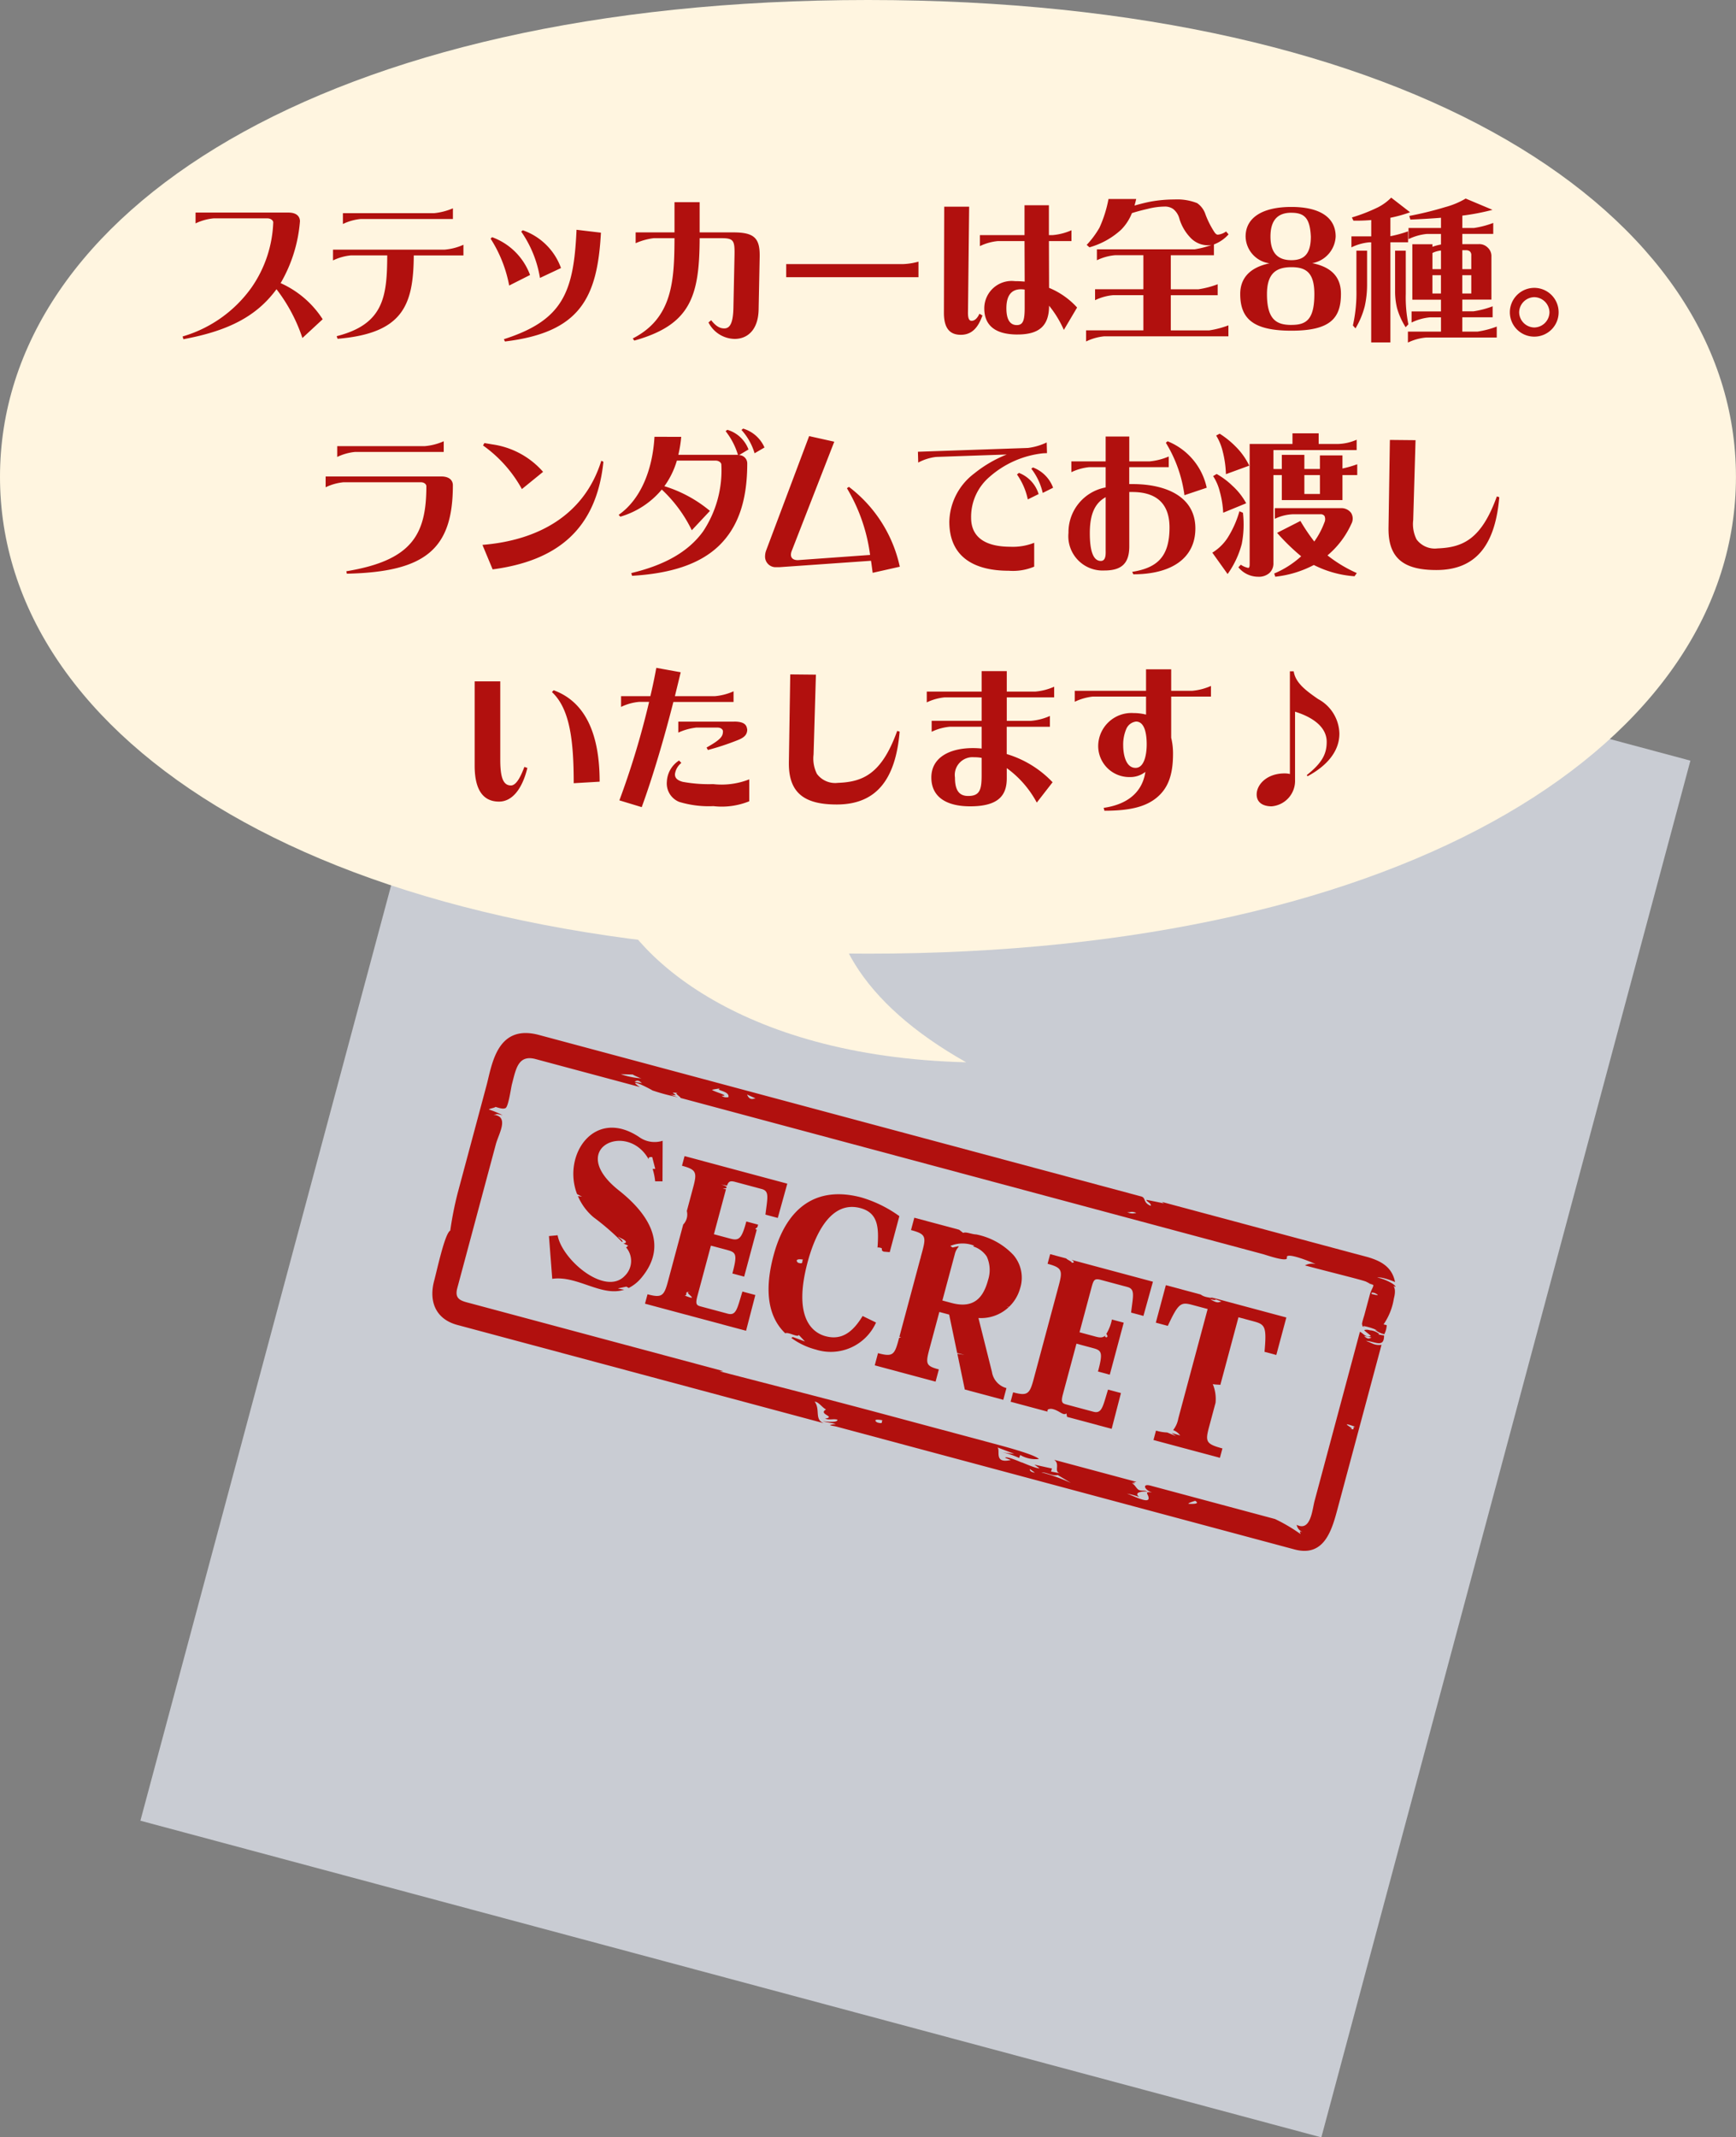
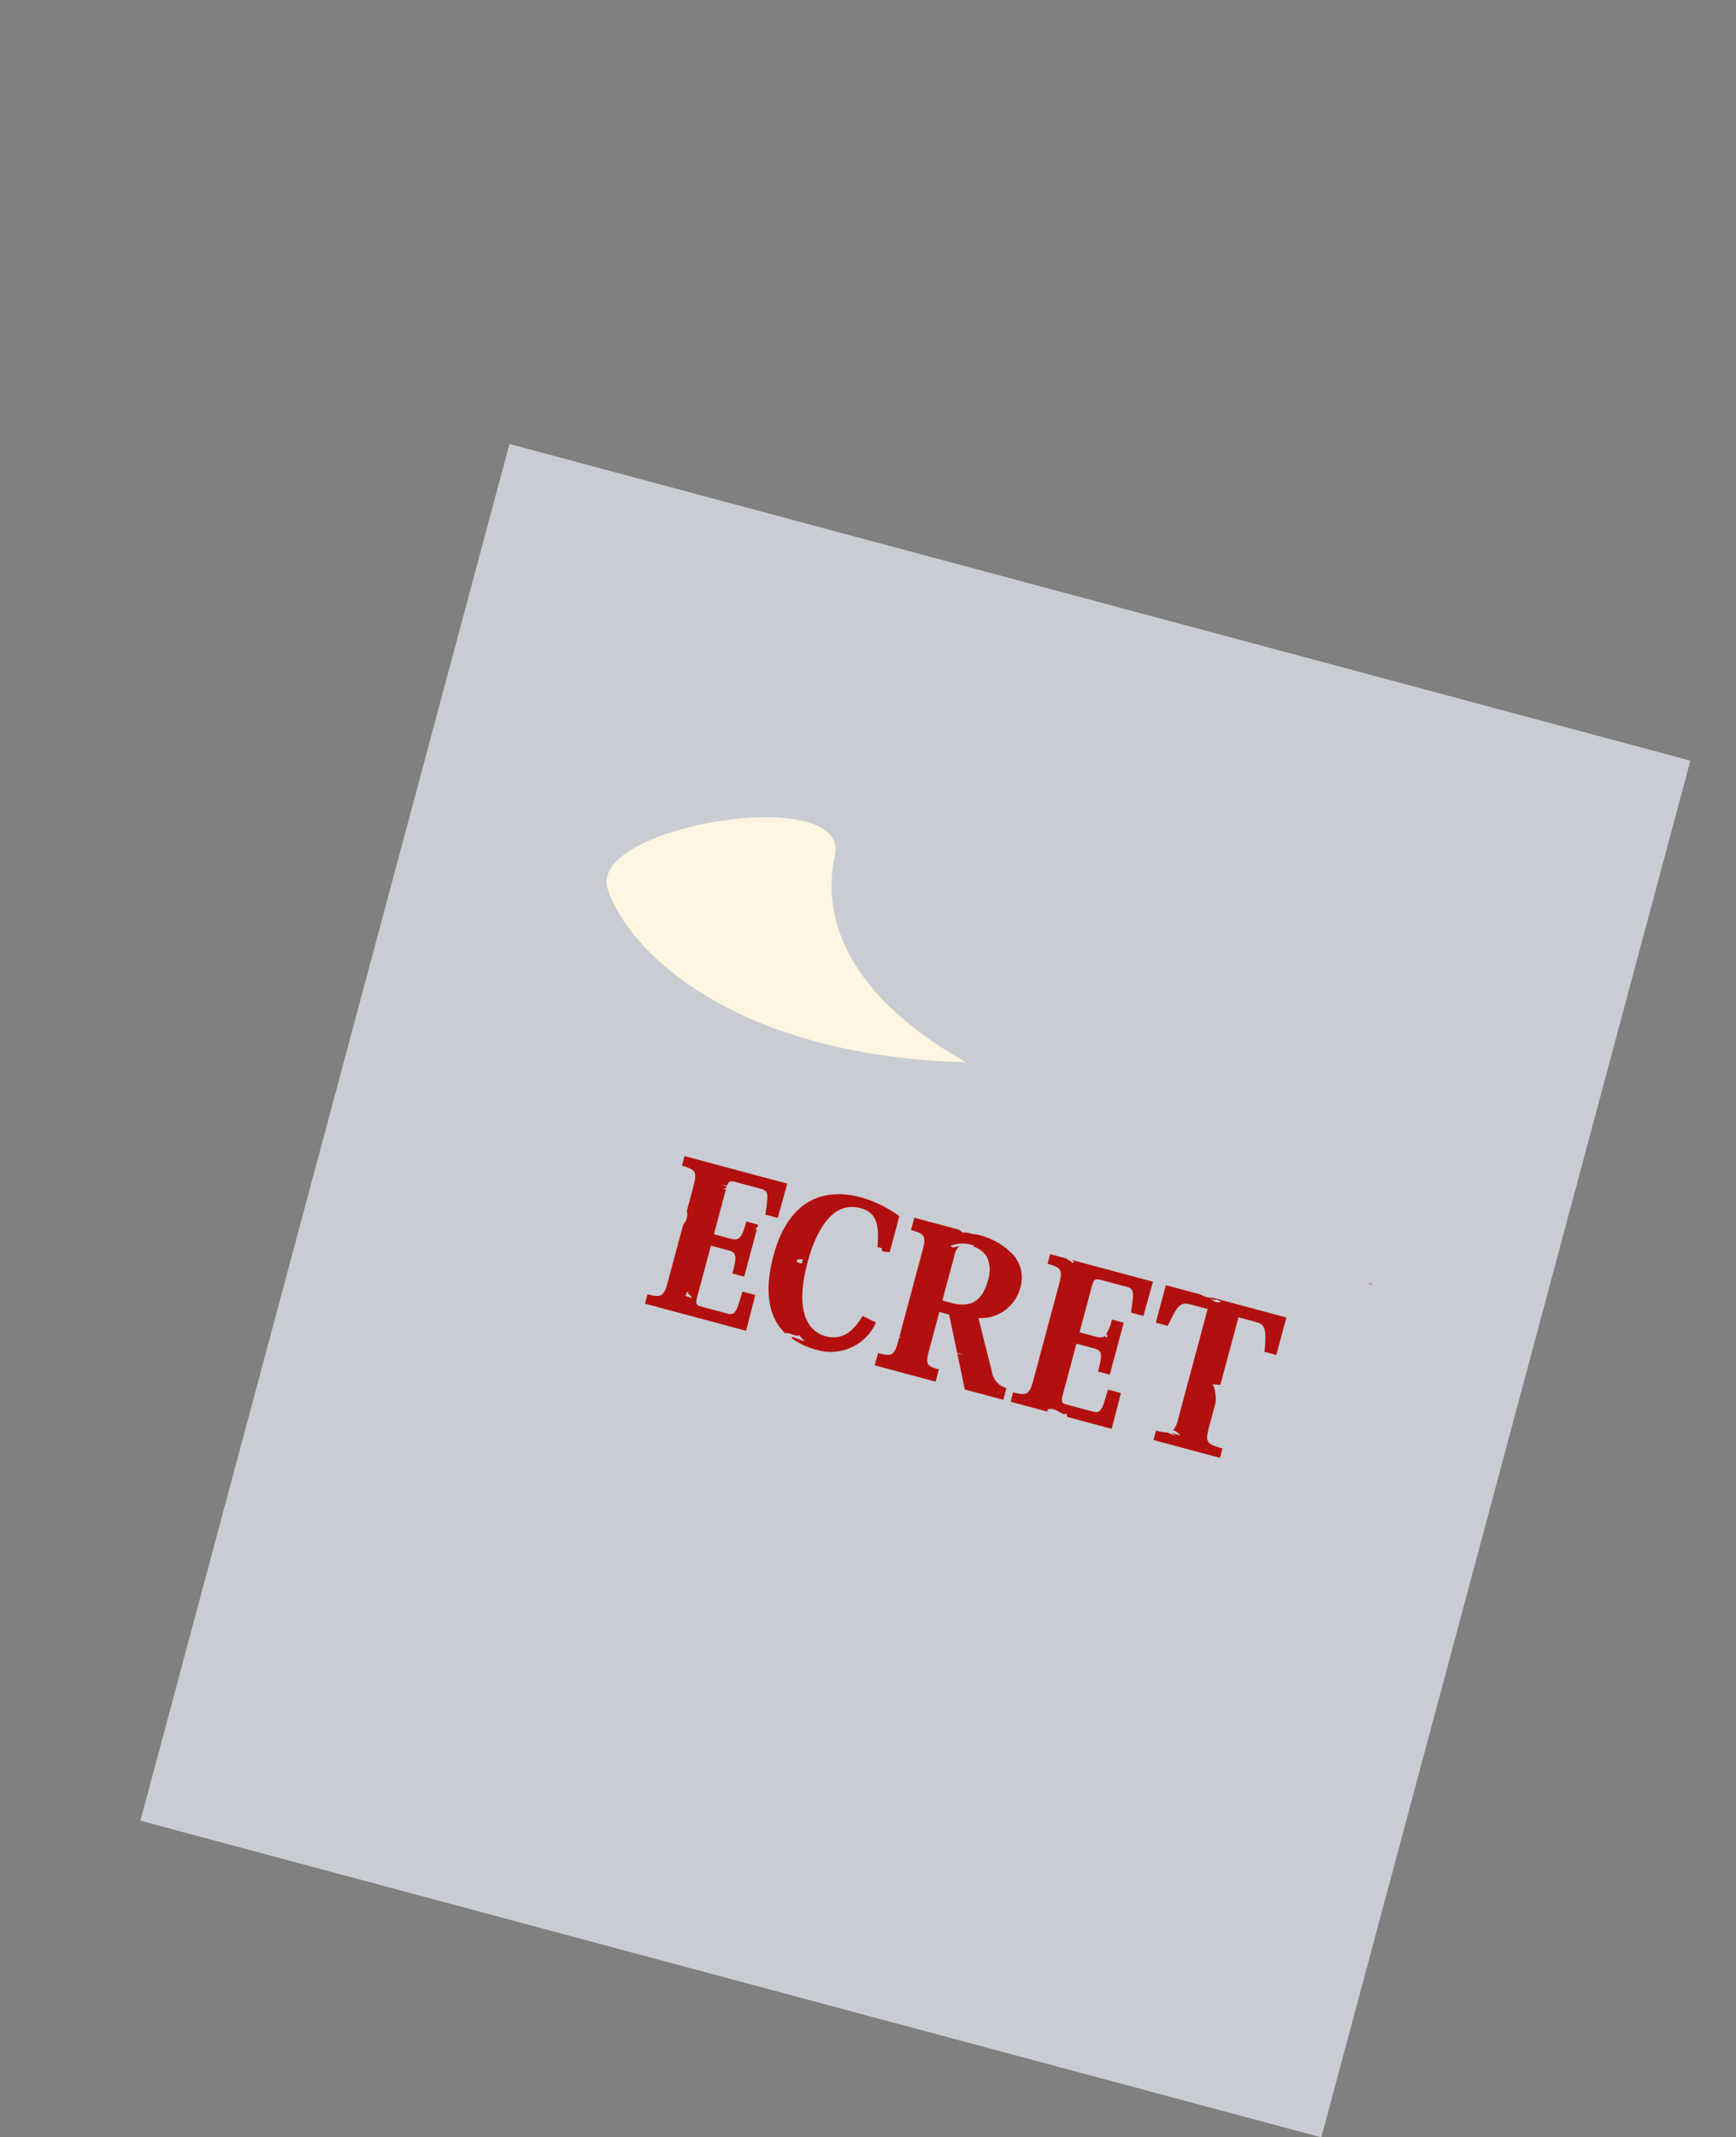
<svg xmlns="http://www.w3.org/2000/svg" width="148.104" height="182.291" viewBox="0 0 148.104 182.291">
  <rect x="0" y="0" width="148.104" height="182.291" fill="#808080" stroke="none" />
  <defs>
    <clipPath id="clip-path">
      <rect id="長方形_15305" data-name="長方形 15305" width="79.567" height="25.729" fill="#b1100e" />
    </clipPath>
  </defs>
  <g id="グループ_39812" data-name="グループ 39812" transform="translate(-194 -12620.996)">
    <g id="グループ_39810" data-name="グループ 39810" transform="translate(-748 -665.133)">
      <g id="グループ_39574" data-name="グループ 39574" transform="translate(954 13324)">
        <rect id="長方形_15141" data-name="長方形 15141" width="104.296" height="121.568" transform="matrix(0.966, 0.259, -0.259, 0.966, 31.464, 0)" fill="#c9ccd3" />
      </g>
      <g id="グループ_39807" data-name="グループ 39807" transform="matrix(0.966, 0.259, -0.259, 0.966, 984.851, 13373.564)">
        <g id="グループ_39806" data-name="グループ 39806" transform="translate(0 0)" clip-path="url(#clip-path)">
-           <path id="パス_576044" data-name="パス 576044" d="M.473.027A1.057,1.057,0,0,1,0,0,.9.9,0,0,0,.473.027" transform="translate(77.762 5.953)" fill="#b1100e" />
-           <path id="パス_576045" data-name="パス 576045" d="M79.507,6.088c-.162.033-.335.032-.506.051.028-.024.065-.025.088-.052a1.336,1.336,0,0,0-.854-.108c.005,0,.007,0,.01,0a.974.974,0,0,0-.478.1c-.053.07.715.306.647.361-.334.273-.685-.077-.975-.115V21.274c0,.754.373,2.625-.945,2.351a.79.79,0,0,0,.627.455c-.367.011-.156.069-.114.218a14.393,14.393,0,0,0-2.426-.673h-11c-.8,0-.357.529.283.516-.761.12-.227.222-.153.582.1.48-1.607.056-1.934.084a5.762,5.762,0,0,1,1.147.007c-.722-.3.352-.608.557-.638-.36-.053-.439.1-.771.063-.235-.065-.43-.353-.732-.409.153-.023.283-.056.251-.093-.125,0-.251-.012-.378-.018a.745.745,0,0,0,.49-.093H55.077c.609.223.214.97.75.98-.257.028-.531.032-.747.06,0-.092,0-.181.007-.274q-.766.036-1.537.068l.506.188c-.274.134-2.084-.19-1.532-.072-.225-.038-1.522-.226-1.532-.03l.515.055c-1.361.713-1.036-.584-1.379-.743q.766.08,1.532.158a8.512,8.512,0,0,1-1.288.132,8.034,8.034,0,0,1,1.781.1c0-.091.011-.179.019-.267a2.628,2.628,0,0,0,1.629-.084c-.455-.283-3.263-.269-4.127-.269H40.14c-4.859,0-9.729.06-14.578.1.1-.032.2-.069.295-.1H3.627c-.856,0-1.523.09-1.523-.961V9.952c0-.9.525-2.6-.851-2.363.385-.141.115-.153.772-.166a7.627,7.627,0,0,0-1.27-.168c.085-.123.415-.238.5-.362.462.02.694.011.848-.124.209-.179,0-1.821,0-2.1,0-1.3-.174-2.6,1.4-2.6h9.222a1.768,1.768,0,0,1-.484-.2c-.123-.223,1.808.237,1.542.2a17.238,17.238,0,0,0,2.293,0q-.353-.017-.7-.052a1.311,1.311,0,0,0,.46-.08c.02-.025-.306-.1-.286-.127a1.313,1.313,0,0,1,.461-.078c-.525.037.486.318.247.337H67.762c.223,0,2.242.151,2.024-.239-.272-.482,2.175-.176,2.509-.1a1.258,1.258,0,0,0-.852.341c2.224,0,5.455-.077,5.429,0,.053.009.673.1.6.092.146.037-.037.416-.037.891V4.87c0,.064-.044.8.03.807.126.31.116.026.292.221a1.387,1.387,0,0,1-.17-.126,5.128,5.128,0,0,1,1.293.054l-.255-.009a1.748,1.748,0,0,0,.877.167,1.883,1.883,0,0,0,0-.8c-.086.008-.183.006-.278.007a5.319,5.319,0,0,0,.278-2.35c0-1.283-.687-1.047-.116-1-.084-.275-1.634-.476-1.711-.325.118-.232,1.307-.106,1.56-.065-.8-1.635-2.5-1.449-3.995-1.449H58.258l.2.083C58.272.077,56.944.17,56.944.17c-.023.135.483.152.481.4-.74-.088-.55-.562-1-.562H3.251C-.486.006.036,3.516.036,5.321v9.528a29.677,29.677,0,0,0,.218,3.234C-.131,18.43.036,21.6.036,22.566.036,24.388,1,25.7,2.922,25.7H35.292c-.89-.086-.568-1.042-1.234-1.574.342-.076.771.339,1.113.39-.611.59,1.03.35.118.782.45.023.622-.174,1.034-.192.158.288-1.117.446-1.172.459.389,0,.763-.069,1.151-.065-.883.356-.293.2.118.2H76.856c2.723,0,2.651-2.583,2.651-4.522V6.924c-.594.225-.782.053-1.37.018.706-.166,1.68.231,1.37-.854M77.562,2.952c0-.079-.125-.146.258-.146.508.109.248.134-.258.146M56.387,1.467a1.007,1.007,0,0,1-.766.142c.327-.042.255-.183.766-.142M22.484.448c-.2.087-.43.325-.78-.129l.78.129M19.328.42c-.355.283.866-.029.9.523a.7.7,0,0,1-.593.041c.8-.185-.771-.16-.923-.282A6.339,6.339,0,0,1,19.328.42M12.149,1.743c.142-.108.213-.266.642-.04-.212.013-.428.041-.642.04m-.274-.556c-.155.04,1.143.184.653.154a6.62,6.62,0,0,1-1.673.092l1.02-.246M39.668,24.456c-.251-.066-.376-.244.4-.295-.142.113.242.309-.4.295m13.606.466c.169.063.337.128.5.192-.506.056-.474-.158-.5-.192m1.027.021c.429-.13,1.014.088,1.4-.144.423.121.845.241,1.263.363a15.059,15.059,0,0,0-2.667-.219m12.82-.66c-.084-.042.371-.325.483-.394.562.172-.285.348-.483.394M79.169,14.256c-.386.059.255.318-.515.283,1.026-.007-1.4-.443.515-.283M77.875,6.58c.213-.014.43-.04.643-.04-.141.108-.216.267-.643.04" transform="translate(0 0)" fill="#b1100e" />
          <path id="パス_576046" data-name="パス 576046" d="M0,0C0,.009.042.023.16.056L.448.073C.4.063.362.051.316.042.214.028.1.017,0,0" transform="translate(77.028 2.096)" fill="#b1100e" />
          <path id="パス_576047" data-name="パス 576047" d="M6.073,12.221c-1.325,0-3.117-1.01-3.117-5.723,0-1.82.306-5.6,3.154-5.6,1.6,0,1.963,1.234,2.285,2.881.015-.012.032-.025.045-.034.606-.1.137.172.559.225l.5-.092V.7A10.691,10.691,0,0,0,5.966,0C2.007,0,0,2.46,0,6.705c0,2.426.551,5,2.687,6.17.219-.209,1.146.1,1.146-.169l.656.406-1.092-.1a.394.394,0,0,0-.107.11,6.165,6.165,0,0,0,2.265.415A4.23,4.23,0,0,0,9.926,9.98L8.678,9.739c-.432,1.453-1.116,2.482-2.605,2.482M2.188,6.777c-.214-.081-.322-.307.339-.37-.119.144.21.389-.339.37" transform="translate(27.44 6.272)" fill="#b1100e" />
-           <path id="パス_576048" data-name="パス 576048" d="M4.767,5.131C-.564,2.84,3.907-.824,6.534,1.919c-.073-.118-.07-.224.229-.275l.508.9a.7.7,0,0,1-.217.053,5.572,5.572,0,0,1,.485.975l.606-.158L7.261.069A2.258,2.258,0,0,1,5.233.277C.888-1.183-.714,3.467,1.389,6.352l.463.1L1.5,6.493a4.843,4.843,0,0,0,1.751,1.4A21.074,21.074,0,0,1,6.149,9.3c.254-.118-.964-.484-.164-.281.653.107.539.295.314.376l.435.072-.115.187H6.594a1.768,1.768,0,0,1,.538,2.368c-1.143,2.145-5.532.084-6.437-1.85L0,10.431,1.215,13.88c1.987-.849,4.457.42,6.167-.691a5.45,5.45,0,0,1-.548.032l.66-.336a1.969,1.969,0,0,1,.218.063,3.344,3.344,0,0,0,.825-1.124c1.577-3.4-.984-5.489-3.771-6.693" transform="translate(8.508 5.924)" fill="#b1100e" />
          <path id="パス_576049" data-name="パス 576049" d="M7.759,9.879c-.058,1.5.041,2.148-.725,2.148h-2.4c-.348,0-.485-.068-.485-.778V6.794H5.615c.764,0,.918.139.918,1.82h1.04V4.461c-.043,0-.075,0-.131-.007a.9.9,0,0,1,.131-.216V4.021H6.533c0,1.524-.173,1.767-.936,1.767H4.144V1.829l-.025-.016-.219.04c0-.026.156-.083.247-.141,0-.043,0-.078,0-.118a2.055,2.055,0,0,0-.576-.065l.58-.031c.03-.385.143-.492.593-.492H7.085c.7,0,.663.588.871,2.028h1.09L9.073,0H0V.851c1.248,0,1.4.19,1.4,1.49V4.473a1.231,1.231,0,0,1,0,1.193V10.71c0,1.282-.156,1.49-1.4,1.49v.831H8.925L8.9,9.879Zm-4.68,1.6c.329-.076-.221-.4.441-.36-.881.009,1.2.559-.441.36" transform="translate(17.914 6.772)" fill="#b1100e" />
          <path id="パス_576050" data-name="パス 576050" d="M9.793,10.971,7.5,6.845A3.448,3.448,0,0,0,9.748,5.293l-.2-.025c.083,0,.144,0,.214,0a3.459,3.459,0,0,0,.515-1.788A2.978,2.978,0,0,0,8.994.886,5.93,5.93,0,0,0,5.461.01c-.348.09-.9-.016-1.1.161L3.957,0H0V1.091c1.283,0,1.4.19,1.4,1.491v.591l.031,0a.088.088,0,0,0-.031.056v6.912a1.155,1.155,0,0,1,.149.006l-.149.084v.218c0,1.3-.121,1.509-1.4,1.509v1.077H5.373V11.955c-1.144,0-1.229-.158-1.229-1.49V7.21h.867L6.52,10.2l.634-.016-.6.074,1.4,2.778h3.4V12a1.7,1.7,0,0,1-1.56-1.03M4.941,6.2h-.8V2.1a1.378,1.378,0,0,1,.166-.708l-.063-.011-.435.228-.221-.08A2.715,2.715,0,0,1,5.572.983a.2.2,0,0,0-.1.08A2.16,2.16,0,0,1,6.828,1.6,2.746,2.746,0,0,1,7.453,3.5c0,1.594-.557,2.7-2.512,2.7" transform="translate(38.205 6.772)" fill="#b1100e" />
          <path id="パス_576051" data-name="パス 576051" d="M3.979,0a.033.033,0,0,0-.01.021l.98.1C4.731.2,4.736.405,3.96.176c.112-.011.548-.008.446-.1C3.9-.013,3.563.184,3.074,0H0V3.31H1.059c.38-2.166.552-2.269,1.611-2.269h1.3v9.67A2.213,2.213,0,0,1,3.8,11.778a1.351,1.351,0,0,1,.7.286l-.769-.018.434.16-.8-.1a3.857,3.857,0,0,1-.966.092v.831H8.267V12.2c-1.474,0-1.576-.191-1.576-1.49V8.591a3.317,3.317,0,0,0-.641-1.48c.209,0,.455-.081.641-.1V1.041H7.972c1.058,0,1.249.087,1.629,2.269h1.04V0Z" transform="translate(60.421 6.772)" fill="#b1100e" />
          <path id="パス_576052" data-name="パス 576052" d="M1.952.238C2.043.142,1.52.086,1.416,0H0V.851c1.249,0,1.4.19,1.4,1.49v8.37c0,1.282-.156,1.49-1.4,1.49v.831H3.259c-.046-.114-.084-.234.283-.32.659-.06,1.1.353,1.318.046l.114.251c-.005.009.023.014.023.023H8.926L8.9,9.879H7.76c-.058,1.5.042,2.148-.724,2.148H4.629c-.348,0-.485-.068-.485-.778V6.794H5.618c.761,0,.915.139.915,1.82H7.574V4.021H6.532a3.851,3.851,0,0,1-.144,1.314c.227.141.162.347-.042.253l-.011-.1c-.139.233-.367.3-.736.3H4.144V1.8c0-.658.053-.8.606-.8H7.085c.706,0,.664.588.873,2.028H9.048L9.076,0H1.892c.226.075.365.153.061.238" transform="translate(50.203 6.772)" fill="#b1100e" />
        </g>
      </g>
    </g>
    <g id="グループ_39567" data-name="グループ 39567" transform="translate(-133 11192.672)">
-       <path id="パス_515913" data-name="パス 515913" d="M89.052,0C135.527,0,163.1,18.21,163.1,40.674S135.527,81.348,89.052,81.348,15,63.137,15,40.674,42.577,0,89.052,0Z" transform="translate(312 1428.324)" fill="#fff5e0" />
      <path id="パス_515912" data-name="パス 515912" d="M-175.155-16428.389c.4,6.393,5.593,11.461,15.622,13.848-18.991,4.932-30.342-1.078-33.486-5.8S-175.558-16434.783-175.155-16428.389Z" transform="translate(-3961.681 17341.58) rotate(16)" fill="#fff5e0" />
-       <path id="パス_576054" data-name="パス 576054" d="M-53.4-9.867h-7.917v.923a4.507,4.507,0,0,1,1.534-.429h4.6c.312,0,.494.2.494.338a10.355,10.355,0,0,1-1.846,5.551A10.986,10.986,0,0,1-62.42.7l.065.234c3.874-.715,6.266-1.976,7.943-4.264A14.09,14.09,0,0,1-52.2.832l1.729-1.6a8.284,8.284,0,0,0-3.588-3.081A12.414,12.414,0,0,0-52.41-9.126C-52.41-9.425-52.579-9.867-53.4-9.867Zm4.654.975a4.436,4.436,0,0,1,1.534-.429h7.852v-.91a5.4,5.4,0,0,1-1.612.416h-7.774Zm-.845,3.107a4.471,4.471,0,0,1,1.521-.429h3.107c-.013,3.536-.312,5.876-4.316,6.89L-49.2.9c5.564-.468,6.474-2.847,6.5-7.111h4.238v-.91a4.912,4.912,0,0,1-1.612.416h-9.516ZM-28.814-8.4c-.234,5.317-1.157,7.722-6.2,9.334l.091.195c6.37-.767,7.891-3.666,8.19-9.282Zm-4.719.156a9.649,9.649,0,0,1,1.6,3.952l1.794-.845A5.313,5.313,0,0,0-33.4-8.359Zm-2.613.6a11.223,11.223,0,0,1,1.586,4l1.781-.9a5.434,5.434,0,0,0-3.237-3.224Zm18.59,7.15A2.551,2.551,0,0,0-15.321.91c1.066,0,2-.741,2.041-2.483l.091-4.55V-6.24c0-1.482-.52-1.937-2.249-1.937h-2.873v-2.574h-2.145v2.574h-3.315v.923a5.468,5.468,0,0,1,1.534-.429h1.781c-.013,3.64-.169,6.825-3.562,8.554l.13.182c4.784-1.339,5.564-3.744,5.577-8.736h1.872c1.079,0,1.131.234,1.1,1.6l-.091,4.342c-.026,1.43-.364,1.755-.78,1.755-.364,0-.7-.169-1.118-.7Zm6.63-3.861H.358V-5.681a5.651,5.651,0,0,1-1.3.208h-9.984ZM8.7.533h.1C10.6.533,11.5-.156,11.5-1.924A9,9,0,0,1,12.76.143l1.131-1.911A6.627,6.627,0,0,0,11.5-3.445l-.013-3.991H13.41v-.923a5.027,5.027,0,0,1-1.625.416h-.3v-2.548H9.405v2.548H5.6v.936A4.507,4.507,0,0,1,7.13-7.436H9.405l.013,3.458c-.273-.026-.546-.039-.832-.039A2.335,2.335,0,0,0,5.973-1.7C5.973-.156,7.014.507,8.7.533ZM3.971.559c1.04,0,1.521-.754,1.846-1.651l-.26-.143c-.208.455-.455.6-.663.6S4.569-.819,4.582-1.4l.1-8.97H2.554L2.529-1.313C2.529.026,3.049.559,3.971.559ZM7.858-1.7c0-1.027.377-1.625,1.248-1.625a2.524,2.524,0,0,1,.312.026v1.573c0,1.1-.156,1.456-.676,1.456C8.132-.273,7.858-.806,7.858-1.7ZM23.926-6.734H15.58V-5.8a4.408,4.408,0,0,1,1.547-.429h2.418v2.9H15.424v.936a4.408,4.408,0,0,1,1.547-.429h2.574v3H14.658v.949A4.52,4.52,0,0,1,16.2.689H26.8V-.247a7.884,7.884,0,0,1-1.638.429H21.885v-3h4v-.936a7.884,7.884,0,0,1-1.638.429H21.885v-2.9h3.679V-7.15a3.17,3.17,0,0,0,1.248-.858L26.6-8.255a1.422,1.422,0,0,1-.7.273c-.117,0-.221-.091-.338-.286a7.69,7.69,0,0,1-.715-1.43,1.869,1.869,0,0,0-.715-.975,4.612,4.612,0,0,0-1.924-.312,11.352,11.352,0,0,0-2.041.182c-.468.091-.923.208-1.378.338.052-.182.1-.364.143-.559H16.569A10.481,10.481,0,0,1,15.8-8.58,7.879,7.879,0,0,1,14.71-7.111l.234.208a6.642,6.642,0,0,0,2.7-1.5,4.185,4.185,0,0,0,.923-1.417c.442-.143.9-.26,1.352-.364a6.017,6.017,0,0,1,1.43-.195,1.218,1.218,0,0,1,.741.208,1.562,1.562,0,0,1,.533.845,4.01,4.01,0,0,0,1,1.664,2.046,2.046,0,0,0,1.443.585,2.134,2.134,0,0,0,.3-.026A7.936,7.936,0,0,1,23.926-6.734ZM33.95-5.551a2.427,2.427,0,0,0,2-2.275c0-1.638-1.365-2.522-3.783-2.522s-3.9.884-3.9,2.522a2.356,2.356,0,0,0,2.041,2.288c-1.807.377-2.5,1.378-2.5,2.613,0,2.106,1.1,3.133,4.368,3.133s4.225-1.027,4.225-3.133C36.407-4.186,35.783-5.187,33.95-5.551Zm-1.781-4.3c1.144,0,1.586.481,1.664,2.028,0,1.5-.585,2.015-1.664,2.015s-1.781-.533-1.781-2.015C30.388-9.334,31.115-9.854,32.168-9.854Zm.013,9.568c-1.222,0-2.093-.39-2.093-2.626,0-1.807.819-2.3,2.093-2.3s1.95.494,1.95,2.3C34.132-.689,33.4-.286,32.181-.286Zm6.656-7.046h.143V1.209h1.638V-7.332h1.508v-.936a10.064,10.064,0,0,1-1.508.416V-9.425A11.355,11.355,0,0,0,42.3-9.893l-1.612-1.248a4.431,4.431,0,0,1-1.118.819,14.385,14.385,0,0,1-2.236.871l.13.273a14.614,14.614,0,0,0,1.521-.052v1.391h-1.69V-6.9A4.408,4.408,0,0,1,38.838-7.332ZM43.66.793h6.032V-.143a7.884,7.884,0,0,1-1.638.429h-1.3V-.936h2.587v-.936a7.884,7.884,0,0,1-1.638.429h-.949v-1h2.483V-6.11a.984.984,0,0,0-.325-.78,1,1,0,0,0-.741-.286H46.755v-.871h2.639v-.936a7.884,7.884,0,0,1-1.638.429h-1V-9.607a19.615,19.615,0,0,0,2.574-.494l-2.288-.962a6.864,6.864,0,0,1-1.742.728,29.468,29.468,0,0,1-3.068.754l.091.312q1.443-.059,2.613-.156v.871H42.166V-7.6a4.52,4.52,0,0,1,1.547-.442h1.222v.9a4.354,4.354,0,0,0-.728.195v-.221H42.491v4.732h2.444v1H42.426v.949a4.494,4.494,0,0,1,1.56-.442h.949V.286H42.114v.936A4.408,4.408,0,0,1,43.66.793Zm3.861-5.837h-.767V-6.656h.325a.518.518,0,0,1,.312.091.434.434,0,0,1,.13.351ZM44.935-6.63v1.586h-.728V-6.422A2.2,2.2,0,0,1,44.935-6.63Zm-6.305.013h-.91v3.3a12.63,12.63,0,0,1-.3,3.081l.221.247a7.068,7.068,0,0,0,.793-1.9A8.4,8.4,0,0,0,38.63-3.7Zm3.3,0h-.91v3.432A5.946,5.946,0,0,0,41.191-1.7a6.244,6.244,0,0,0,.728,1.612l.234-.247a11.619,11.619,0,0,1-.221-2.6Zm2.275,2.093h.728v1.56h-.728Zm3.315,1.56h-.767v-1.56h.767ZM52.891.715a2.07,2.07,0,0,0,2.08-2.08,2.078,2.078,0,0,0-2.08-2.08,2.086,2.086,0,0,0-2.08,2.08A2.078,2.078,0,0,0,52.891.715Zm0-.78a1.319,1.319,0,0,1-1.287-1.3,1.316,1.316,0,0,1,1.287-1.287,1.319,1.319,0,0,1,1.3,1.287A1.321,1.321,0,0,1,52.891-.065ZM-49.231,10.978a4.507,4.507,0,0,1,1.534-.429h7.553v-.91a4.986,4.986,0,0,1-1.612.416h-7.475Zm8.866,1.664h-9.854v.923a4.507,4.507,0,0,1,1.534-.429h6.578c.312,0,.481.182.481.338,0,4.147-1.248,6.331-6.825,7.254l.039.208c6.734-.143,9.048-2.119,9.048-7.553C-39.364,13.084-39.546,12.642-40.365,12.642ZM-36.79,10a11.138,11.138,0,0,1,3.315,3.718l1.807-1.469a7.05,7.05,0,0,0-4.316-2.34l-.689-.117Zm-.052,8.476.871,2.093c5.369-.715,8.84-3.3,9.451-9.178L-26.7,11.3C-28.158,15.983-32.149,18.1-36.842,18.479Zm22.1-9.8a5.117,5.117,0,0,1,1.118,1.989l.845-.494A2.891,2.891,0,0,0-14.6,8.56Zm-7.423.585c-.156,2.782-1.157,5.33-3.055,6.656l.143.156a7.249,7.249,0,0,0,3.536-2.314,11.792,11.792,0,0,1,2.561,3.471l1.547-1.651a11.186,11.186,0,0,0-3.887-2.106,7.124,7.124,0,0,0,1.066-2.184h3.3c.312,0,.494.2.494.338a9.4,9.4,0,0,1-1.56,5.707c-1.261,1.742-3.289,2.873-6.123,3.549l.065.234c3.3-.195,5.772-.988,7.41-2.561,1.612-1.56,2.418-3.8,2.418-7.02a.707.707,0,0,0-.7-.715l.806-.481a2.745,2.745,0,0,0-1.807-1.677l-.143.117a6.074,6.074,0,0,1,1.053,2.028.984.984,0,0,0-.2-.013h-4.888a10.807,10.807,0,0,0,.247-1.534ZM-9.932,19.779c-.546,0-.7-.338-.52-.793l3.627-9.308L-8.97,9.2l-3.666,9.75a1.412,1.412,0,0,0-.091.442.905.905,0,0,0,.975.988h.26l7.8-.546c.052.325.091.663.143,1.027l2.314-.52a11.636,11.636,0,0,0-4.342-6.812l-.169.117A14.779,14.779,0,0,1-3.77,19.337ZM4.849,16.165a4.481,4.481,0,0,1,1.586-3.5,8.228,8.228,0,0,1,4.563-2l.325-.013-.026-.91a5.177,5.177,0,0,1-1.6.468l-9.386.325.026.923a4.287,4.287,0,0,1,1.521-.481l6.032-.208A10.667,10.667,0,0,0,5.1,12.4,5.3,5.3,0,0,0,2.99,16.5c0,2.977,2.067,4.186,5.083,4.186a4.661,4.661,0,0,0,2.158-.351V18.3a4.943,4.943,0,0,1-2.041.338C5.993,18.635,4.849,17.777,4.849,16.165Zm5.135-4.186a5.315,5.315,0,0,1,.975,2.067l.884-.442a2.931,2.931,0,0,0-1.716-1.729Zm-1.222.494A5.723,5.723,0,0,1,9.685,14.6l.923-.455a2.818,2.818,0,0,0-1.677-1.807Zm4.641-.195a4.507,4.507,0,0,1,1.534-.429h1.391v1.729a3.882,3.882,0,0,0-3.172,3.874,2.927,2.927,0,0,0,3.068,3.211c1.469,0,2.119-.611,2.119-2.054V13.968h.247c2.041,0,3.185.962,3.185,3.029,0,2.548-1.1,3.445-3.185,3.783l.1.208c3.263,0,5.291-1.378,5.291-3.913,0-2.743-2.548-3.783-5.356-3.783h-.286V11.849H21.71v-.91a5.439,5.439,0,0,1-1.625.416H18.343V9.236H16.328v2.119H13.4Zm8.06-2.509a11.4,11.4,0,0,1,1.586,4.472l1.9-.637a5.516,5.516,0,0,0-3.341-3.965Zm-6.487,7.709c0-1.521.377-2.535,1.352-3.068V18.9c0,.312.052.949-.416.949C15.262,19.844,14.976,18.986,14.976,17.478Zm15.665-5.473V10.393h7.1V9.509a4.22,4.22,0,0,1-1.729.364H34.5v-.91H32.266v.91H28.613V20.13q0,.312-.117.312a1.659,1.659,0,0,1-.637-.273l-.208.221a2.173,2.173,0,0,0,1.69.806,1.347,1.347,0,0,0,.949-.312,1.1,1.1,0,0,0,.351-.845V12.525h.715v2.132H36.53V12.525h1.261V11.6a9.045,9.045,0,0,1-1.261.364V10.848H34.606v1.157H33.28V10.8H31.356v1.209Zm-4.3-1.391a8.875,8.875,0,0,1,.247,1.833l1.989-.728a5.893,5.893,0,0,0-1.157-1.625,7.709,7.709,0,0,0-1.365-1.1l-.3.156A4.677,4.677,0,0,1,26.338,10.614Zm-.26,3.38a8.093,8.093,0,0,1,.273,1.742l1.963-.806a5.666,5.666,0,0,0-1.183-1.5,6.539,6.539,0,0,0-1.339-1l-.3.182A4.23,4.23,0,0,1,26.078,13.994Zm8.528.143H33.28V12.525h1.326Zm1.781,1.209H30.758v.91a3.878,3.878,0,0,1,1.573-.39h2.314a.406.406,0,0,1,.351.143.676.676,0,0,1-.013.572,6.885,6.885,0,0,1-.858,1.612,16.384,16.384,0,0,1-1.183-1.755l-1.989,1.014a18.061,18.061,0,0,0,2.054,2,8.092,8.092,0,0,1-2.3,1.469l.091.273a9.148,9.148,0,0,0,3.289-1,9.089,9.089,0,0,0,3.471.962l.195-.273a11.611,11.611,0,0,1-2.5-1.508,7.6,7.6,0,0,0,2.041-2.7.933.933,0,0,0-.026-.923A1.031,1.031,0,0,0,36.387,15.346Zm-10.959,3.8,1.3,1.82a7.78,7.78,0,0,0,1.209-2.574,8.663,8.663,0,0,0,.1-2.652l-.3-.13a8.677,8.677,0,0,1-1.014,2.275A4.135,4.135,0,0,1,25.428,19.142Zm15.145-9.62-.117,7.514v.1c0,2.613,1.469,3.484,4.082,3.484,3.341,0,5.018-2.08,5.369-6.214l-.208-.065c-1.313,3.64-2.886,4.355-5.057,4.433a1.935,1.935,0,0,1-1.794-.767,2.908,2.908,0,0,1-.286-1.651l.2-6.812Zm-73.84,27.891C-33.54,38.154-33.93,39-34.411,39c-.676,0-.91-.715-.91-2.21V30.12h-2.184v7.189c0,2.483,1.04,3.068,2.08,3.068,1.118,0,1.976-1.066,2.418-2.873Zm4.212,1.391,2.21-.13c0-4.186-1.287-6.838-3.926-7.8l-.143.156C-29.38,32.46-29.055,35.177-29.055,38.8Zm5.8,2.041c.936-2.561,1.911-5.863,2.7-8.97h5.135v-.91a4.912,4.912,0,0,1-1.612.416h-3.393c.169-.7.338-1.378.494-2.041l-2.08-.377c-.143.78-.312,1.6-.507,2.418h-2.5V32.3a4.436,4.436,0,0,1,1.534-.429h.858a70.539,70.539,0,0,1-2.535,8.4Zm7.891-7.293h-4.771v.936a5.041,5.041,0,0,1,1.534-.429h1.82c.286,0,.455.169.455.312,0,.416-.143.689-1.4,1.391l.117.208a22.016,22.016,0,0,0,2.522-.832c.494-.195.832-.416.832-.91C-14.3,33.968-14.339,33.552-15.366,33.552Zm-1.82,5.33a12.321,12.321,0,0,1-2.574-.195c-.52-.143-.663-.364-.663-.65a1.453,1.453,0,0,1,.546-.962l-.195-.208a2.261,2.261,0,0,0-1.04,1.794A1.693,1.693,0,0,0-20.059,40.4a8.669,8.669,0,0,0,2.925.364,6.212,6.212,0,0,0,3.055-.416V38.479A6.439,6.439,0,0,1-17.186,38.882Zm6.6-9.36-.117,7.514v.1c0,2.613,1.469,3.484,4.082,3.484,3.341,0,5.018-2.08,5.369-6.214l-.208-.065c-1.313,3.64-2.886,4.355-5.057,4.433a1.935,1.935,0,0,1-1.794-.767,2.908,2.908,0,0,1-.286-1.651l.2-6.812ZM4.771,40.78c2.522,0,3.12-1.027,3.12-2.4v-.858a8.7,8.7,0,0,1,2.561,2.938L11.8,38.726a8.931,8.931,0,0,0-3.913-2.405V33.994H11.57v-.923a4.912,4.912,0,0,1-1.612.416H7.891v-2h4.043v-.91a4.986,4.986,0,0,1-1.612.416H7.891V29.249H5.746v1.742H1.066v.923A4.507,4.507,0,0,1,2.6,31.485H5.746v2H1.482v.936a4.507,4.507,0,0,1,1.534-.429h2.73v1.859a7.073,7.073,0,0,0-.741-.039c-1.976,0-3.549.793-3.549,2.509C1.456,39.948,2.691,40.78,4.771,40.78Zm-1.3-2.457a1.515,1.515,0,0,1,1.638-1.729,3.417,3.417,0,0,1,.637.052v1.508c0,1.222-.169,1.742-1.144,1.742C3.783,39.9,3.471,39.35,3.471,38.323Zm12.753,2.834c2.093,0,3.484-.312,4.459-1.118s1.391-1.95,1.391-3.731a5.675,5.675,0,0,0-.156-1.378V31.42h3.393v-.91a4.986,4.986,0,0,1-1.612.416H21.918V29.093H19.773v1.833H13.689v.936a4.7,4.7,0,0,1,1.534-.442h4.55v1.534a4.423,4.423,0,0,0-1.066-.13,2.838,2.838,0,0,0-3.016,2.769,2.651,2.651,0,0,0,2.7,2.691,2.091,2.091,0,0,0,1.326-.442c-.286,1.885-1.716,2.808-3.562,3.068ZM18.876,37.5c-.871,0-1.053-1.248-1.053-1.911A3.4,3.4,0,0,1,18.1,34.15a1.04,1.04,0,0,1,.819-.6c.845,0,.91,1.365.91,1.963S19.708,37.5,18.876,37.5ZM34.45,31.628c-.975-.676-1.937-1.365-2.08-2.366h-.325v8.762a1.811,1.811,0,0,0-.455-.052c-1.508,0-2.379.949-2.379,1.794,0,.715.572,1.014,1.274,1.014a2.177,2.177,0,0,0,2-2.249V32.707c1.547.481,2.7,1.326,2.7,2.574,0,.988-.351,1.768-1.7,2.834l.065.1c1.625-.871,2.717-2.106,2.717-3.627A3.429,3.429,0,0,0,34.45,31.628Z" transform="translate(405 1456.324)" fill="#b1100e" />
    </g>
  </g>
</svg>